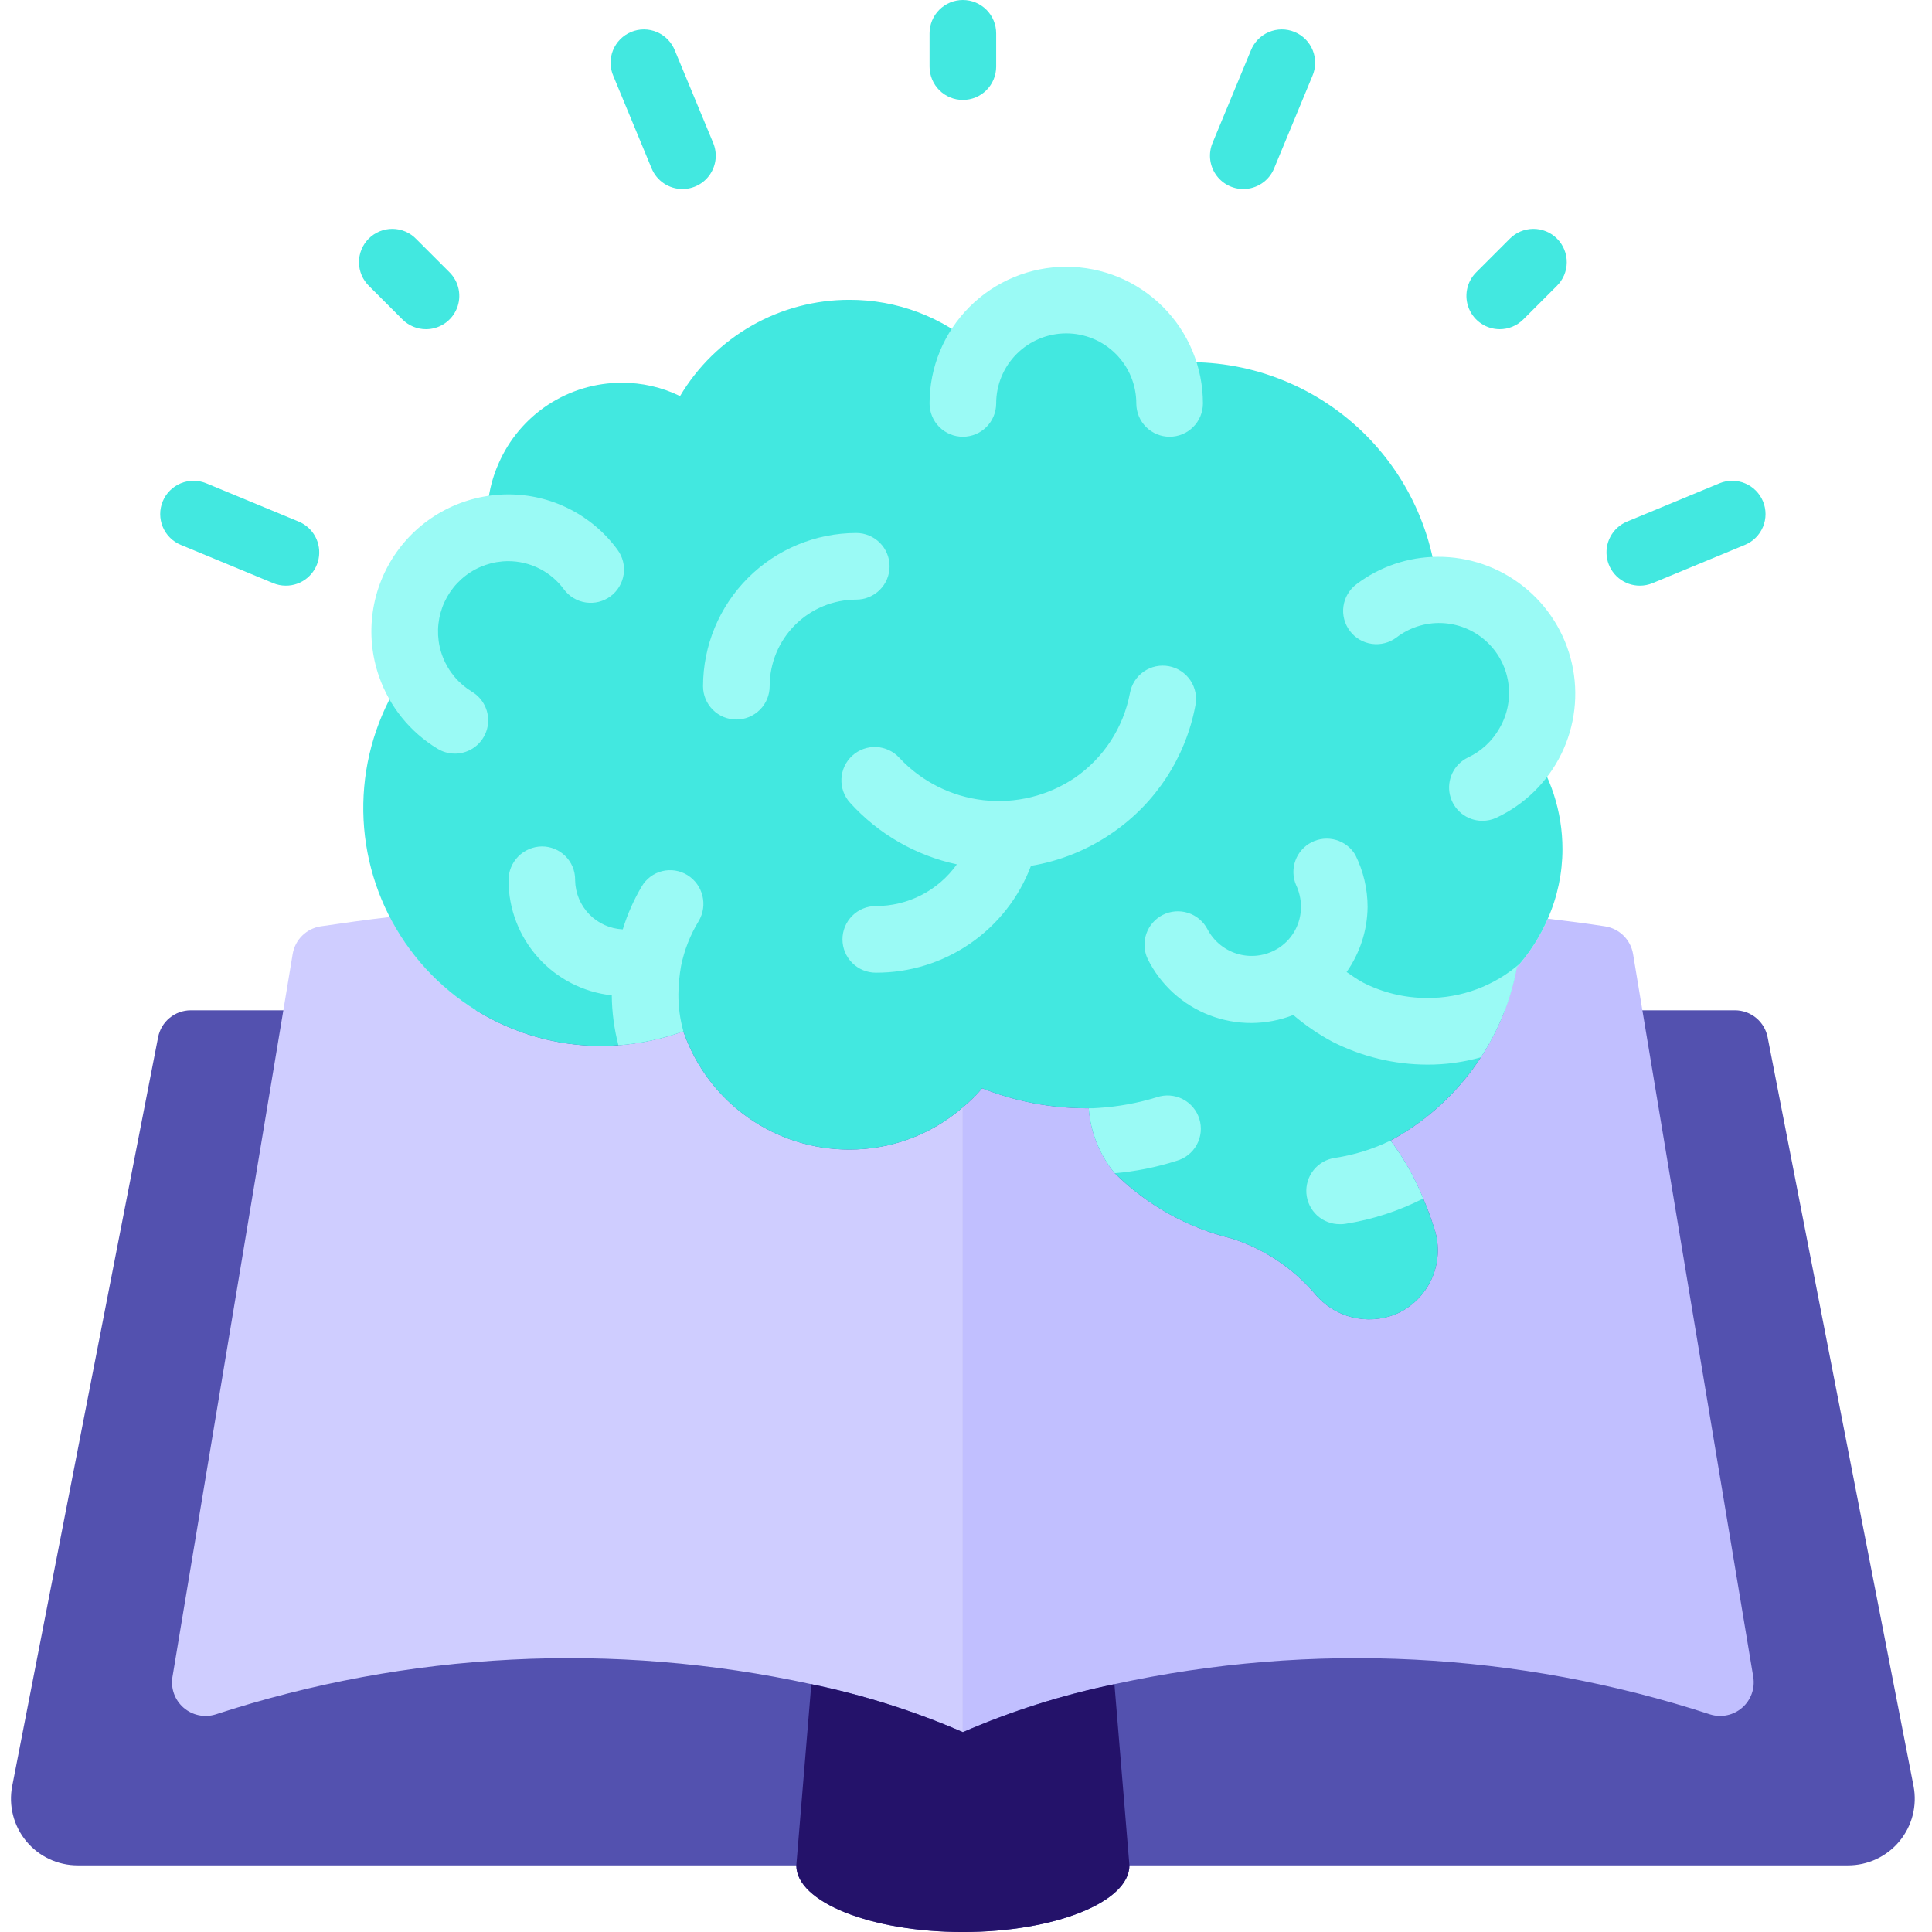
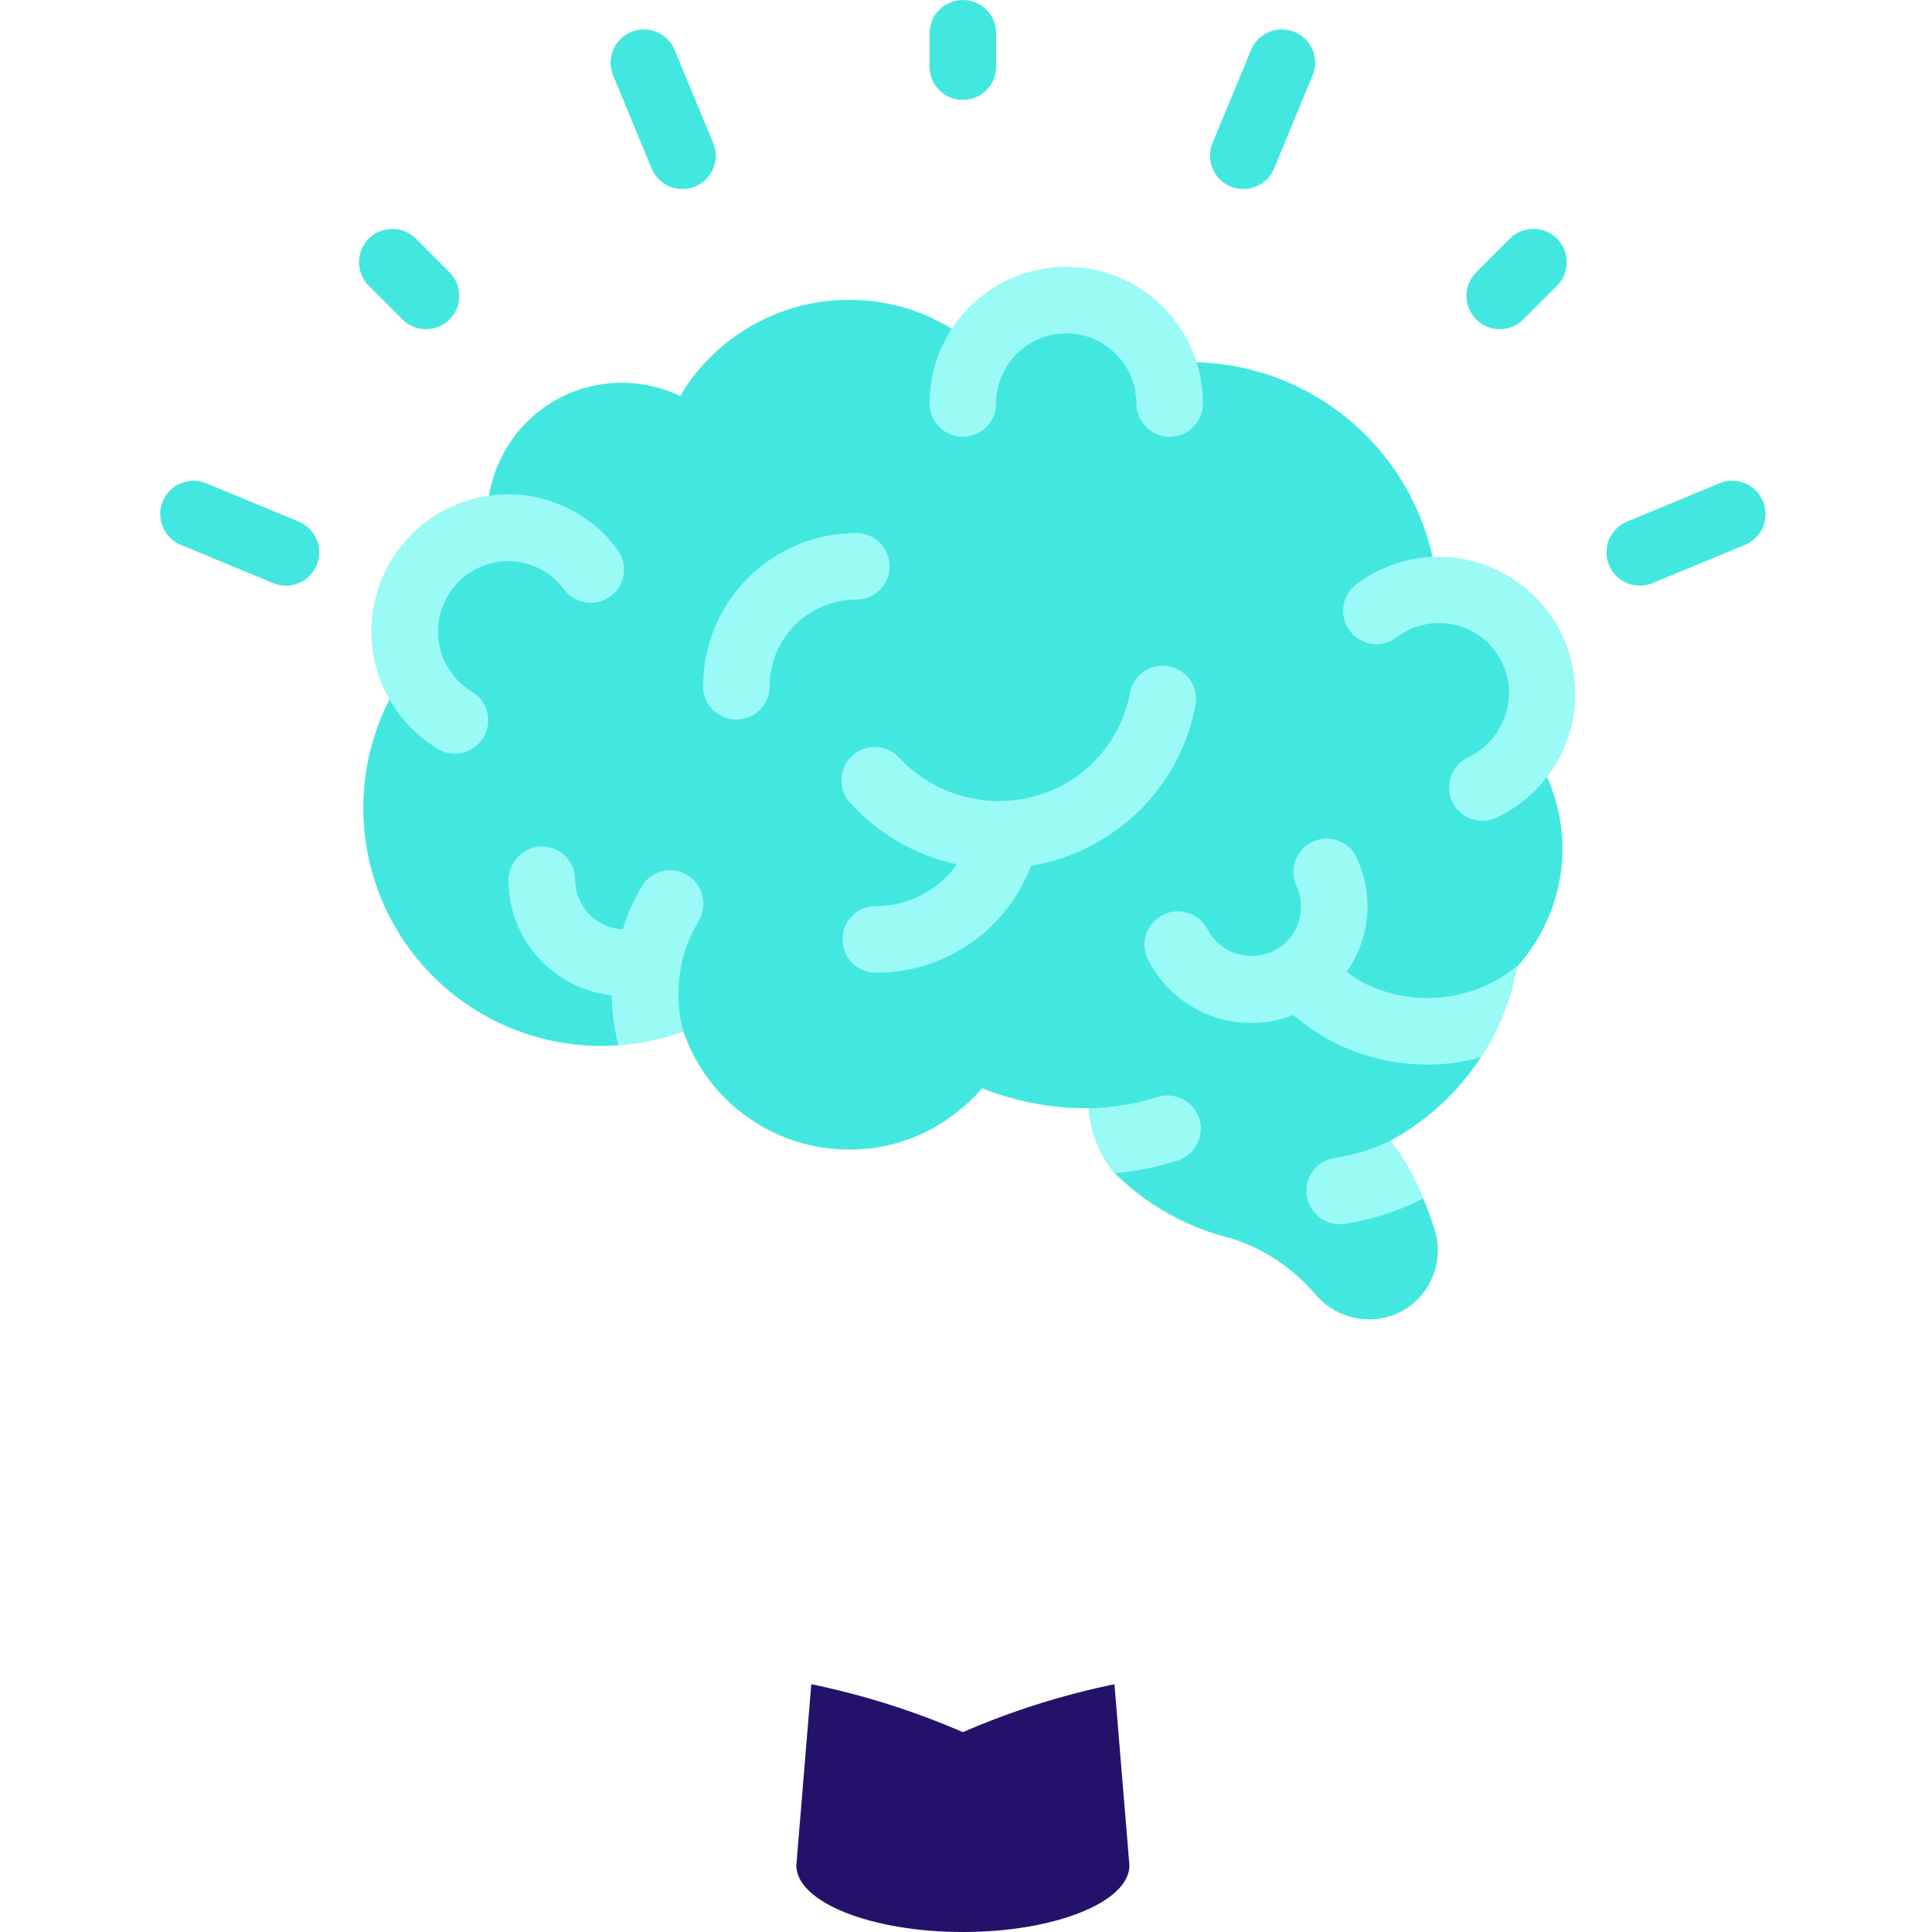
<svg xmlns="http://www.w3.org/2000/svg" width="176" height="176" viewBox="0 0 176 176" fill="none">
  <g clip-path="url(#clip0_8_46504)">
-     <path d="M25.811 92.035H17.375C16.672 92.036 15.99 92.282 15.448 92.731C14.905 93.179 14.535 93.802 14.402 94.493L1.111 162.708C0.94 163.588 0.967 164.495 1.189 165.364C1.411 166.232 1.822 167.041 2.394 167.731C2.965 168.422 3.683 168.977 4.495 169.357C5.306 169.737 6.192 169.933 7.088 169.93H72.542C72.542 173.268 79.34 175.999 87.715 175.999C96.09 175.999 102.887 173.268 102.887 169.93H168.341C169.237 169.933 170.123 169.737 170.935 169.357C171.747 168.977 172.464 168.422 173.036 167.731C173.607 167.041 174.019 166.232 174.241 165.364C174.462 164.495 174.489 163.588 174.319 162.708L161.028 94.493C160.894 93.802 160.524 93.179 159.982 92.731C159.439 92.282 158.758 92.036 158.054 92.035H25.811Z" fill="#5351AF" />
-     <path d="M87.716 100.866V157.793C83.276 155.865 78.649 154.4 73.909 153.423C55.889 149.506 37.151 150.459 19.622 156.185C19.126 156.336 18.6 156.359 18.093 156.251C17.586 156.143 17.115 155.908 16.724 155.569C16.333 155.229 16.034 154.795 15.856 154.309C15.678 153.822 15.627 153.298 15.707 152.786L25.812 92.036L26.662 86.907C26.88 85.606 27.906 84.592 29.211 84.389C31.274 84.085 33.398 83.782 35.522 83.539C37.341 87.075 40.099 90.041 43.492 92.113C46.886 94.184 50.785 95.281 54.761 95.282C55.307 95.282 55.823 95.252 56.339 95.222C58.359 95.064 60.35 94.635 62.256 93.947C62.262 94.012 62.283 94.074 62.317 94.129C63.425 97.233 65.467 99.917 68.162 101.813C70.857 103.71 74.073 104.725 77.368 104.72C81.17 104.732 84.848 103.363 87.716 100.866Z" fill="#CFCDFF" />
-     <path d="M155.808 156.185C138.278 150.459 119.54 149.506 101.521 153.424C96.78 154.401 92.153 155.865 87.714 157.793V100.867C88.351 100.345 88.94 99.765 89.474 99.137C92.508 100.342 95.74 100.961 99.002 100.958H99.184C99.342 103.127 100.167 105.194 101.551 106.875C104.496 109.786 108.178 111.842 112.202 112.822C115.122 113.755 117.727 115.477 119.728 117.799C120.596 118.875 121.789 119.642 123.128 119.987C124.467 120.331 125.882 120.234 127.162 119.711C128.604 119.087 129.762 117.949 130.412 116.52C131.063 115.09 131.159 113.469 130.682 111.973C130.379 111.032 130.045 110.091 129.65 109.181C128.889 107.301 127.89 105.526 126.677 103.901C129.648 102.294 132.223 100.043 134.213 97.313C136.203 94.583 137.557 91.443 138.177 88.122C138.268 88 138.39 87.879 138.481 87.758C139.519 86.535 140.368 85.166 140.999 83.691C142.759 83.904 144.489 84.116 146.219 84.389C147.524 84.593 148.549 85.606 148.768 86.908L149.617 92.036L159.722 152.787C159.802 153.299 159.751 153.822 159.573 154.309C159.395 154.796 159.097 155.23 158.705 155.569C158.314 155.909 157.843 156.144 157.336 156.251C156.829 156.359 156.303 156.336 155.808 156.185Z" fill="#C1BFFF" />
    <path d="M102.887 169.933C102.887 173.271 96.09 176.002 87.715 176.002C79.34 176.002 72.543 173.271 72.543 169.933L73.908 153.426C78.648 154.403 83.275 155.869 87.715 157.795C92.154 155.867 96.781 154.403 101.522 153.426L102.887 169.933Z" fill="#24126A" />
    <path d="M142.335 77.351C142.335 79.536 141.88 81.694 141 83.693C140.368 85.167 139.519 86.538 138.481 87.76C138.39 87.881 138.268 88.002 138.177 88.124C137.557 91.445 136.203 94.585 134.213 97.315C132.223 100.045 129.648 102.296 126.677 103.903C127.891 105.529 128.892 107.302 129.651 109.183C130.045 110.093 130.379 111.034 130.682 111.975C131.159 113.471 131.063 115.092 130.413 116.522C129.762 117.951 128.604 119.089 127.162 119.713C125.882 120.236 124.468 120.333 123.128 119.989C121.789 119.644 120.596 118.877 119.728 117.801C117.727 115.479 115.122 113.757 112.202 112.824C108.178 111.844 104.497 109.788 101.551 106.877C100.169 105.197 99.342 103.129 99.184 100.96H99.002C95.74 100.963 92.506 100.345 89.474 99.139C88.94 99.767 88.351 100.347 87.714 100.868C84.846 103.365 81.169 104.735 77.366 104.722C74.071 104.727 70.855 103.712 68.16 101.816C65.465 99.919 63.423 97.235 62.315 94.132C62.282 94.077 62.261 94.014 62.255 93.95C59.85 94.815 57.315 95.267 54.76 95.285C50.738 95.282 46.797 94.161 43.376 92.047C39.955 89.933 37.19 86.909 35.389 83.313C33.588 79.718 32.823 75.692 33.178 71.687C33.534 67.681 34.996 63.853 37.402 60.631C37.037 59.64 36.852 58.592 36.856 57.536C36.847 55.361 37.592 53.251 38.964 51.563C40.336 49.876 42.251 48.716 44.382 48.281C44.398 48.264 44.419 48.254 44.442 48.251C44.242 46.197 44.576 44.128 45.413 42.242C46.361 40.051 47.929 38.186 49.924 36.875C51.919 35.565 54.254 34.867 56.641 34.868C58.481 34.86 60.298 35.275 61.951 36.082C63.539 33.409 65.795 31.195 68.498 29.657C71.201 28.119 74.257 27.311 77.366 27.313C81.707 27.297 85.9 28.886 89.14 31.773C90.053 30.302 91.353 29.11 92.899 28.331C94.445 27.551 96.177 27.213 97.903 27.354C99.628 27.495 101.282 28.11 102.68 29.131C104.079 30.151 105.169 31.538 105.83 33.139C108.841 32.794 111.89 33.058 114.797 33.914C117.704 34.771 120.41 36.202 122.753 38.124C125.096 40.045 127.03 42.418 128.439 45.101C129.848 47.784 130.704 50.723 130.955 53.743H131.046C132.284 53.743 133.51 53.987 134.653 54.462C135.797 54.937 136.835 55.632 137.709 56.509C138.583 57.386 139.275 58.426 139.746 59.571C140.217 60.716 140.457 61.942 140.453 63.18C140.447 64.815 140.03 66.422 139.24 67.853C141.253 70.611 142.337 73.937 142.335 77.351Z" fill="#42E8E0" />
    <path d="M87.714 9.103C86.909 9.103 86.138 8.784 85.569 8.215C84.999 7.646 84.68 6.874 84.68 6.069V3.034C84.68 2.23 84.999 1.458 85.569 0.889C86.138 0.32 86.909 0 87.714 0C88.519 0 89.291 0.32 89.86 0.889C90.429 1.458 90.749 2.23 90.749 3.034V6.069C90.749 6.874 90.429 7.646 89.86 8.215C89.291 8.784 88.519 9.103 87.714 9.103ZM136.621 29.99C136.021 29.99 135.434 29.812 134.936 29.478C134.437 29.145 134.048 28.671 133.818 28.116C133.589 27.562 133.528 26.952 133.645 26.363C133.763 25.775 134.051 25.234 134.476 24.81L137.51 21.775C137.79 21.486 138.125 21.254 138.495 21.095C138.865 20.936 139.264 20.853 139.666 20.849C140.069 20.846 140.469 20.922 140.842 21.075C141.215 21.228 141.554 21.453 141.839 21.738C142.123 22.023 142.349 22.362 142.501 22.735C142.654 23.107 142.731 23.507 142.727 23.91C142.724 24.313 142.64 24.711 142.481 25.081C142.322 25.451 142.091 25.786 141.801 26.066L138.766 29.101C138.197 29.67 137.426 29.99 136.621 29.99ZM38.807 29.99C38.003 29.99 37.231 29.67 36.662 29.101L33.628 26.066C33.338 25.786 33.107 25.451 32.948 25.081C32.789 24.711 32.705 24.313 32.701 23.91C32.698 23.507 32.775 23.107 32.927 22.735C33.08 22.362 33.305 22.023 33.59 21.738C33.875 21.453 34.214 21.228 34.587 21.075C34.96 20.922 35.359 20.846 35.762 20.849C36.165 20.853 36.563 20.936 36.933 21.095C37.304 21.254 37.639 21.486 37.918 21.775L40.953 24.81C41.377 25.234 41.666 25.775 41.783 26.363C41.9 26.952 41.84 27.562 41.61 28.116C41.381 28.671 40.992 29.145 40.493 29.478C39.994 29.812 39.408 29.99 38.807 29.99ZM62.167 17.221C61.567 17.221 60.98 17.043 60.481 16.71C59.982 16.377 59.593 15.903 59.363 15.348L55.88 6.937C55.717 6.567 55.63 6.169 55.623 5.765C55.616 5.361 55.69 4.96 55.841 4.585C55.991 4.21 56.215 3.869 56.499 3.581C56.783 3.294 57.121 3.066 57.495 2.912C57.868 2.757 58.268 2.678 58.672 2.68C59.076 2.682 59.475 2.765 59.847 2.923C60.219 3.082 60.555 3.313 60.836 3.603C61.117 3.893 61.337 4.236 61.484 4.612L64.971 13.024C65.162 13.485 65.237 13.986 65.188 14.483C65.139 14.98 64.968 15.457 64.691 15.872C64.414 16.287 64.038 16.627 63.598 16.863C63.158 17.098 62.666 17.221 62.167 17.221ZM113.262 17.221C112.762 17.221 112.271 17.098 111.831 16.863C111.39 16.627 111.015 16.287 110.738 15.872C110.46 15.457 110.29 14.98 110.241 14.483C110.192 13.986 110.267 13.485 110.458 13.024L113.944 4.612C114.091 4.236 114.311 3.893 114.593 3.603C114.874 3.313 115.21 3.082 115.582 2.923C115.953 2.765 116.353 2.682 116.757 2.68C117.161 2.678 117.561 2.757 117.934 2.912C118.307 3.066 118.646 3.294 118.93 3.581C119.214 3.869 119.437 4.21 119.588 4.585C119.738 4.96 119.812 5.361 119.806 5.765C119.799 6.169 119.712 6.567 119.549 6.937L116.065 15.348C115.836 15.903 115.447 16.377 114.947 16.71C114.448 17.043 113.862 17.221 113.262 17.221ZM149.39 53.352C148.687 53.354 148.004 53.112 147.459 52.666C146.915 52.221 146.542 51.6 146.405 50.91C146.267 50.22 146.374 49.504 146.707 48.883C147.039 48.263 147.577 47.778 148.228 47.511L156.64 44.027C157.383 43.719 158.219 43.72 158.962 44.028C159.706 44.336 160.296 44.927 160.604 45.67C160.912 46.414 160.912 47.25 160.604 47.993C160.295 48.737 159.705 49.327 158.961 49.635L150.552 53.119C150.184 53.272 149.789 53.352 149.39 53.352ZM26.038 53.352C25.639 53.352 25.244 53.272 24.876 53.119L16.468 49.635C16.099 49.483 15.765 49.259 15.483 48.977C15.201 48.696 14.978 48.361 14.825 47.993C14.517 47.25 14.517 46.414 14.825 45.67C14.977 45.302 15.2 44.968 15.482 44.686C15.764 44.404 16.098 44.18 16.466 44.028C17.21 43.72 18.045 43.719 18.789 44.027L27.201 47.511C27.852 47.778 28.389 48.263 28.722 48.883C29.054 49.504 29.161 50.22 29.024 50.91C28.887 51.6 28.514 52.221 27.969 52.666C27.424 53.112 26.742 53.354 26.038 53.352Z" fill="#42E8E0" />
    <path d="M138.481 87.759C138.39 87.881 138.269 88.002 138.177 88.124C137.643 91.046 136.528 93.832 134.9 96.317C133.311 96.768 131.666 96.992 130.015 96.984C127.007 96.976 124.045 96.258 121.366 94.89C120.099 94.212 118.908 93.398 117.816 92.463C115.369 93.425 112.65 93.435 110.195 92.491C107.74 91.548 105.728 89.719 104.555 87.365C104.214 86.647 104.167 85.824 104.425 85.072C104.683 84.32 105.225 83.699 105.935 83.342C106.645 82.985 107.467 82.92 108.225 83.162C108.982 83.403 109.615 83.932 109.987 84.634C110.283 85.203 110.697 85.703 111.2 86.1C111.703 86.499 112.284 86.786 112.906 86.943C113.527 87.101 114.175 87.125 114.807 87.015C115.439 86.904 116.04 86.662 116.572 86.303C117.786 85.474 118.514 84.1 118.514 82.631C118.517 81.927 118.362 81.235 118.059 80.598C117.764 79.891 117.748 79.098 118.014 78.379C118.28 77.661 118.807 77.069 119.491 76.724C120.175 76.378 120.964 76.303 121.7 76.516C122.436 76.728 123.065 77.21 123.46 77.867C124.198 79.348 124.583 80.977 124.583 82.631C124.558 84.751 123.892 86.814 122.671 88.548C123.157 88.882 123.642 89.216 124.128 89.489C125.949 90.427 127.966 90.915 130.015 90.915C133.127 90.933 136.139 89.81 138.481 87.759ZM101.369 75.846C105.3 73.138 108.004 68.987 108.892 64.297C108.975 63.902 108.978 63.495 108.902 63.099C108.826 62.703 108.672 62.327 108.449 61.991C108.225 61.655 107.937 61.368 107.601 61.145C107.266 60.921 106.889 60.767 106.493 60.692C106.097 60.616 105.69 60.62 105.295 60.703C104.901 60.786 104.527 60.947 104.195 61.177C103.864 61.406 103.581 61.699 103.365 62.039C103.148 62.379 103.001 62.758 102.932 63.156C102.337 66.286 100.531 69.054 97.907 70.86C95.463 72.506 92.512 73.227 89.585 72.894C86.657 72.56 83.944 71.194 81.933 69.04C81.391 68.444 80.633 68.089 79.828 68.051C79.023 68.014 78.237 68.298 77.641 68.841C77.046 69.384 76.69 70.141 76.653 70.946C76.615 71.751 76.9 72.538 77.442 73.133C80.016 75.975 83.418 77.937 87.168 78.741C86.33 79.918 85.222 80.878 83.937 81.539C82.652 82.2 81.227 82.543 79.782 82.54C78.977 82.54 78.205 82.86 77.636 83.429C77.067 83.998 76.747 84.77 76.747 85.575C76.747 86.379 77.067 87.151 77.636 87.72C78.205 88.289 78.977 88.609 79.782 88.609C82.849 88.621 85.847 87.696 88.374 85.957C90.901 84.217 92.836 81.747 93.919 78.877C96.597 78.433 99.142 77.397 101.369 75.846ZM129.651 109.183C127.42 110.321 125.024 111.099 122.55 111.489C122.389 111.514 122.227 111.524 122.064 111.519C121.294 111.527 120.55 111.241 119.983 110.719C119.416 110.198 119.068 109.481 119.01 108.713C118.953 107.945 119.189 107.184 119.671 106.584C120.154 105.983 120.847 105.589 121.609 105.481C123.369 105.214 125.077 104.682 126.677 103.903C127.891 105.529 128.892 107.301 129.651 109.183ZM62.042 88.002C61.891 88.852 61.809 89.717 61.8 90.582C61.794 91.719 61.945 92.854 62.255 93.95C60.348 94.638 58.358 95.067 56.337 95.224C55.949 93.738 55.745 92.209 55.731 90.672C53.149 90.391 50.762 89.167 49.026 87.236C47.291 85.304 46.328 82.8 46.324 80.204C46.319 79.392 46.635 78.611 47.203 78.031C47.772 77.451 48.546 77.12 49.358 77.108C49.755 77.106 50.148 77.182 50.515 77.332C50.883 77.481 51.217 77.702 51.498 77.981C51.78 78.26 52.004 78.592 52.158 78.958C52.311 79.323 52.391 79.716 52.393 80.112V80.204C52.414 81.359 52.875 82.463 53.681 83.291C54.487 84.12 55.578 84.611 56.732 84.664C57.151 83.296 57.733 81.982 58.462 80.75C58.663 80.405 58.932 80.105 59.252 79.866C59.571 79.627 59.935 79.454 60.323 79.358C60.71 79.262 61.113 79.244 61.507 79.306C61.902 79.368 62.279 79.508 62.619 79.718C64.045 80.598 64.503 82.461 63.651 83.906C62.88 85.167 62.336 86.553 62.042 88.002ZM107.165 105.754C105.344 106.336 103.46 106.713 101.551 106.877C100.169 105.197 99.342 103.129 99.184 100.959C99.479 100.965 99.773 100.956 100.064 100.929C101.866 100.815 103.649 100.489 105.375 99.958C105.759 99.826 106.166 99.773 106.571 99.801C106.977 99.83 107.372 99.939 107.735 100.123C108.097 100.308 108.418 100.563 108.68 100.873C108.942 101.184 109.139 101.544 109.259 101.933C109.378 102.321 109.419 102.729 109.378 103.134C109.337 103.538 109.216 103.93 109.02 104.286C108.825 104.643 108.56 104.956 108.242 105.208C107.923 105.46 107.557 105.646 107.165 105.754ZM81.038 51.588C81.038 50.784 80.719 50.012 80.149 49.443C79.58 48.874 78.808 48.554 78.004 48.554C74.303 48.558 70.755 50.03 68.138 52.647C65.521 55.264 64.049 58.812 64.045 62.513C64.045 63.317 64.365 64.089 64.934 64.658C65.503 65.227 66.275 65.547 67.08 65.547C67.884 65.547 68.656 65.227 69.225 64.658C69.794 64.089 70.114 63.317 70.114 62.513C70.114 60.42 70.945 58.413 72.425 56.934C73.904 55.454 75.911 54.623 78.004 54.623C78.808 54.623 79.58 54.303 80.149 53.734C80.719 53.165 81.038 52.393 81.038 51.588ZM41.432 68.651C40.881 68.652 40.34 68.501 39.869 68.214C37.367 66.704 35.474 64.365 34.52 61.602C33.869 59.726 33.676 57.721 33.956 55.755C34.236 53.788 34.981 51.917 36.13 50.297C37.279 48.677 38.798 47.354 40.561 46.44C42.324 45.525 44.28 45.044 46.266 45.037C48.209 45.029 50.126 45.482 51.86 46.357C53.595 47.232 55.098 48.504 56.246 50.071C56.484 50.391 56.657 50.755 56.754 51.141C56.851 51.528 56.871 51.93 56.813 52.324C56.755 52.719 56.619 53.098 56.414 53.44C56.21 53.782 55.94 54.08 55.62 54.318C55.3 54.556 54.936 54.728 54.55 54.825C54.163 54.922 53.761 54.942 53.367 54.884C52.972 54.826 52.593 54.691 52.251 54.486C51.909 54.281 51.611 54.011 51.373 53.691C50.787 52.891 50.02 52.241 49.134 51.794C48.249 51.347 47.27 51.115 46.278 51.118C44.88 51.126 43.524 51.59 42.414 52.44C41.305 53.291 40.504 54.48 40.132 55.828C39.761 57.175 39.841 58.607 40.359 59.905C40.876 61.203 41.804 62.297 43.001 63.019C43.57 63.361 44.011 63.88 44.256 64.497C44.502 65.114 44.539 65.794 44.361 66.434C44.182 67.073 43.8 67.637 43.271 68.038C42.742 68.439 42.096 68.655 41.432 68.654V68.651ZM106.549 39.787C105.744 39.787 104.972 39.468 104.403 38.898C103.834 38.329 103.515 37.558 103.515 36.753C103.515 35.914 103.349 35.084 103.029 34.31C102.708 33.536 102.238 32.832 101.645 32.239C101.052 31.647 100.349 31.176 99.574 30.856C98.8 30.535 97.97 30.37 97.132 30.37C96.293 30.37 95.463 30.535 94.689 30.856C93.914 31.176 93.211 31.647 92.618 32.239C92.025 32.832 91.555 33.536 91.234 34.31C90.914 35.084 90.749 35.914 90.749 36.753C90.749 37.558 90.429 38.329 89.86 38.898C89.291 39.468 88.519 39.787 87.714 39.787C86.909 39.787 86.137 39.468 85.568 38.898C84.999 38.329 84.68 37.558 84.68 36.753C84.68 33.45 85.991 30.283 88.327 27.948C90.662 25.613 93.829 24.301 97.132 24.301C100.434 24.301 103.601 25.613 105.936 27.948C108.272 30.283 109.584 33.45 109.584 36.753C109.584 37.558 109.264 38.329 108.695 38.898C108.126 39.468 107.354 39.787 106.549 39.787ZM135.013 74.775C134.328 74.768 133.666 74.53 133.134 74.1C132.602 73.67 132.231 73.072 132.081 72.404C131.932 71.737 132.012 71.038 132.309 70.421C132.607 69.805 133.104 69.308 133.72 69.009C134.931 68.442 135.935 67.513 136.593 66.351C137.342 65.076 137.623 63.579 137.39 62.119C137.156 60.659 136.422 59.325 135.312 58.347C134.203 57.369 132.788 56.807 131.31 56.757C129.832 56.708 128.383 57.174 127.211 58.076C126.567 58.559 125.758 58.766 124.961 58.653C124.164 58.539 123.445 58.113 122.963 57.469C122.48 56.825 122.272 56.016 122.386 55.219C122.5 54.423 122.926 53.704 123.569 53.221C125.694 51.613 128.279 50.736 130.943 50.721C133.789 50.701 136.555 51.655 138.784 53.425C141.013 55.194 142.57 57.672 143.196 60.448C143.823 63.223 143.482 66.13 142.23 68.685C140.977 71.24 138.889 73.29 136.311 74.496C135.905 74.685 135.461 74.78 135.013 74.775Z" fill="#9AFAF5" />
  </g>
  <defs>
    <clipPath id="clip0_8_46504">
      <rect width="176" height="176" fill="white" />
    </clipPath>
  </defs>
</svg>